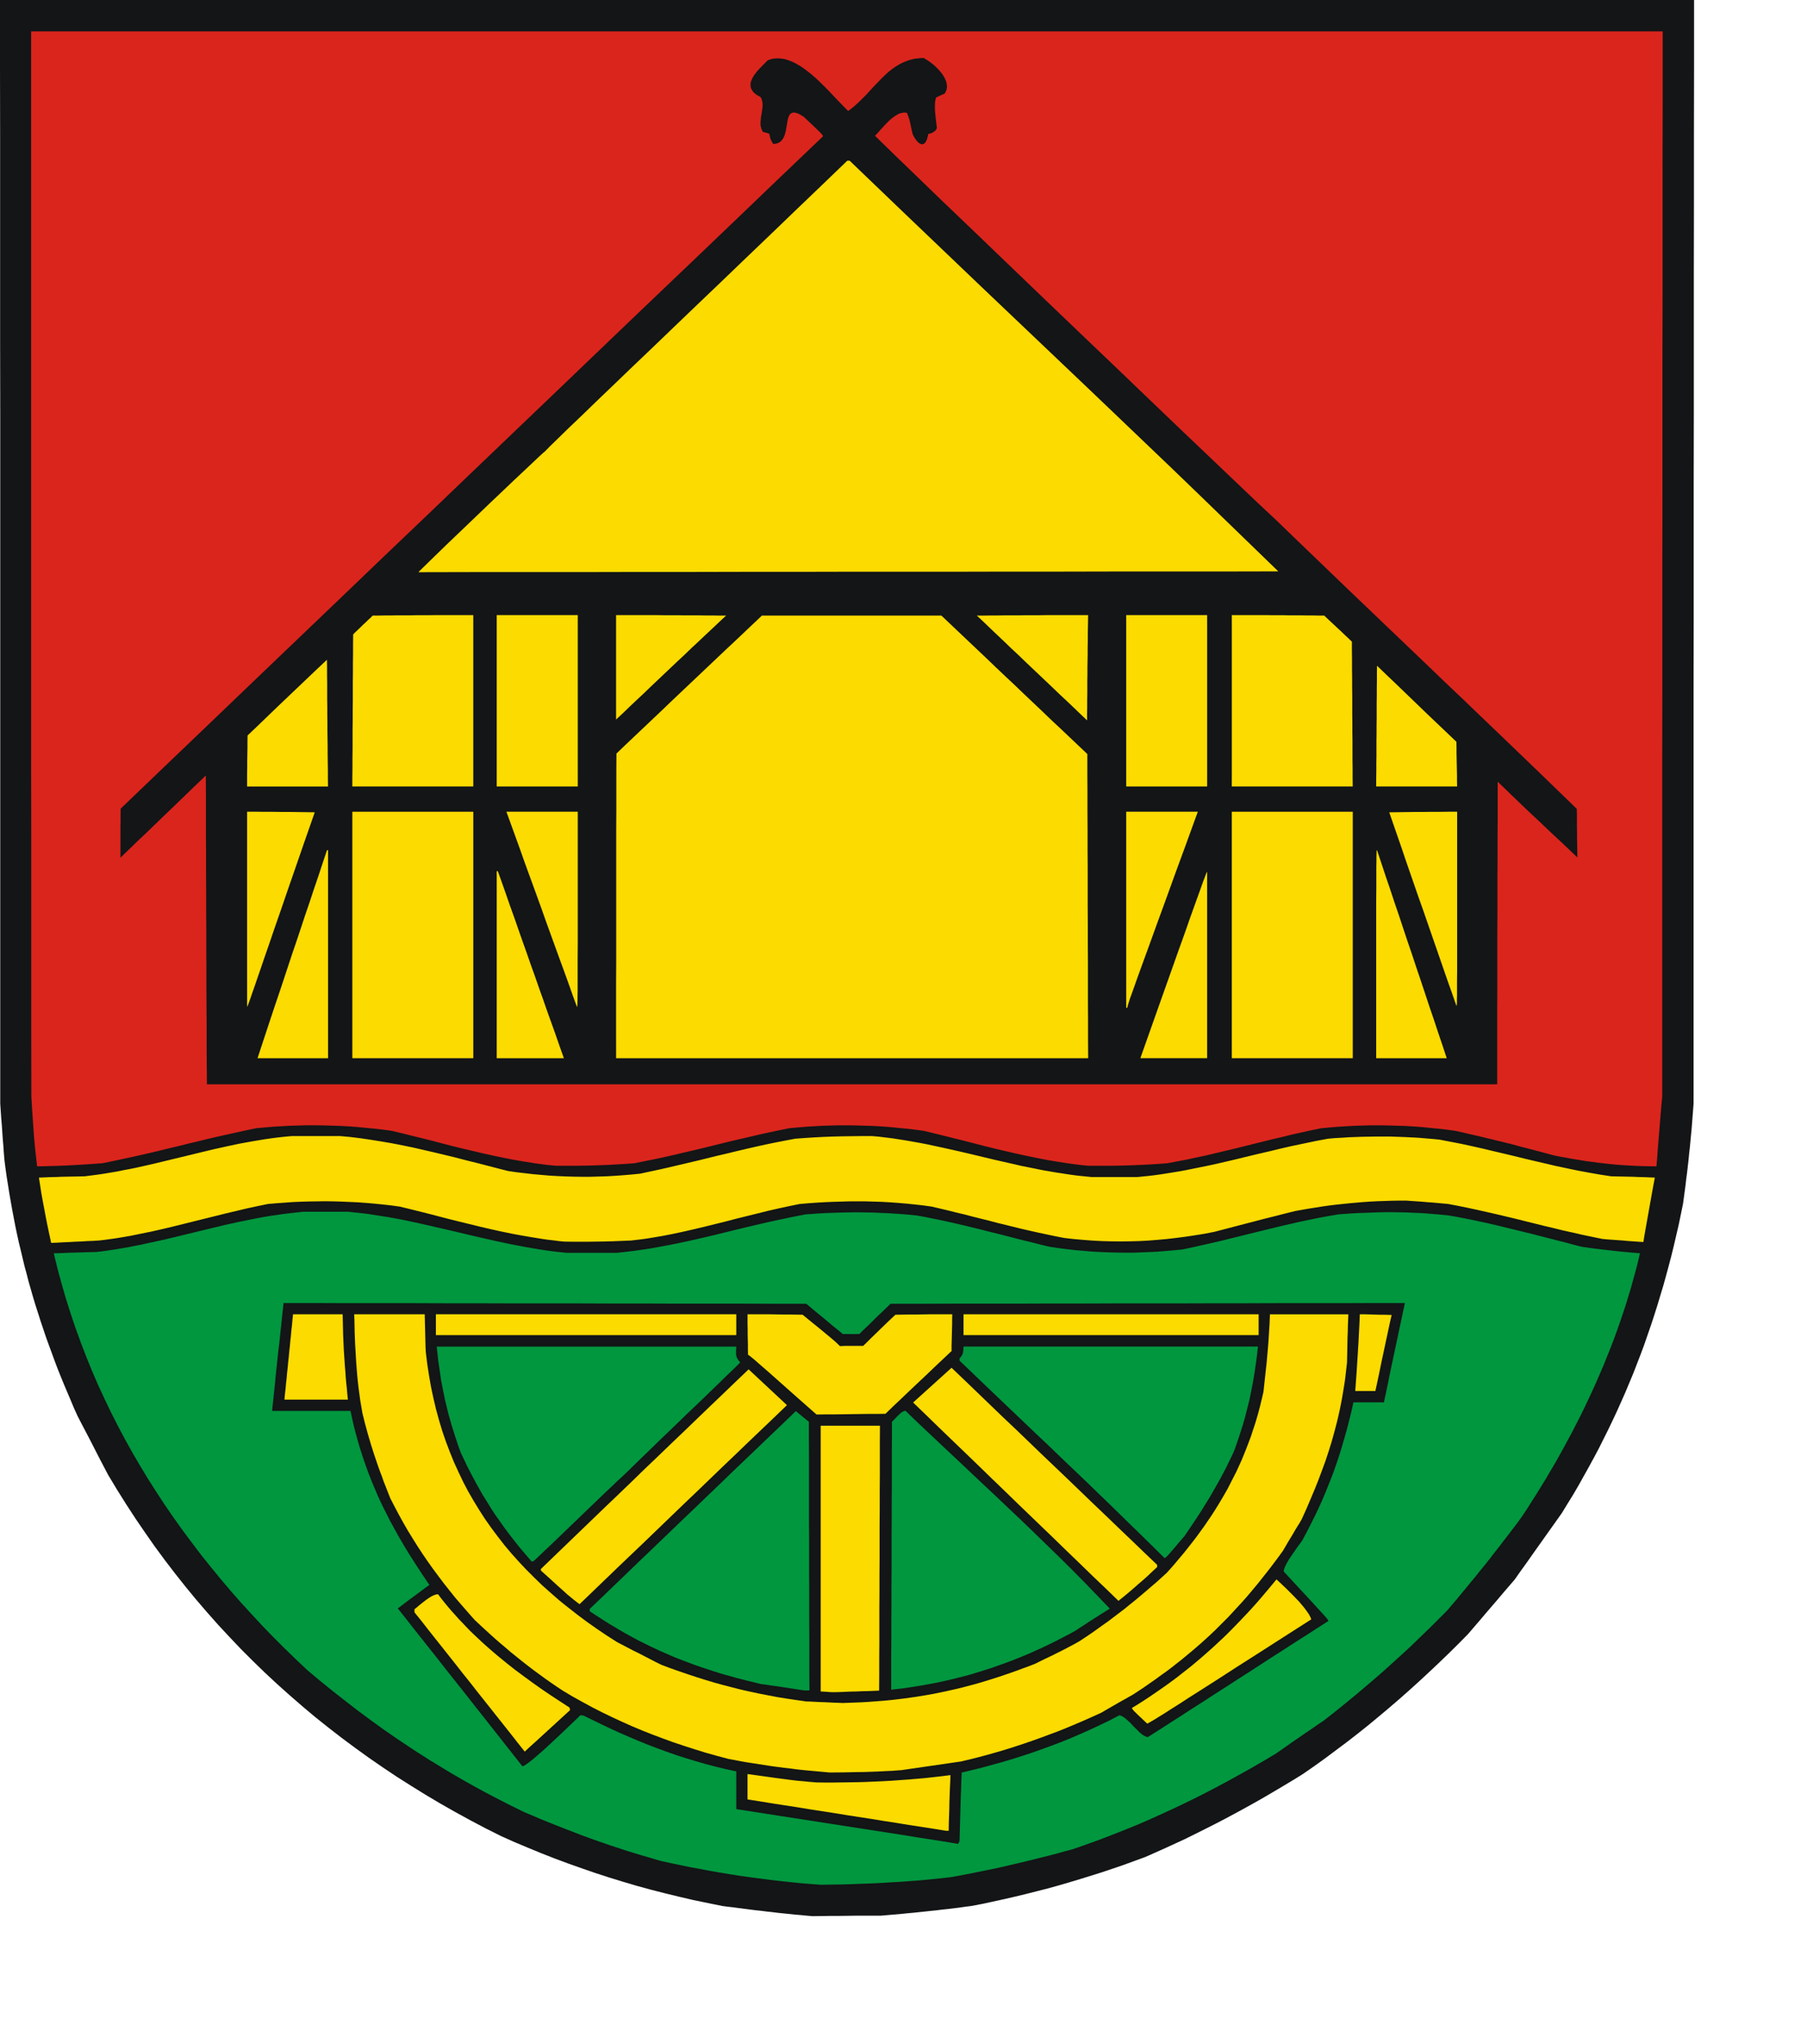
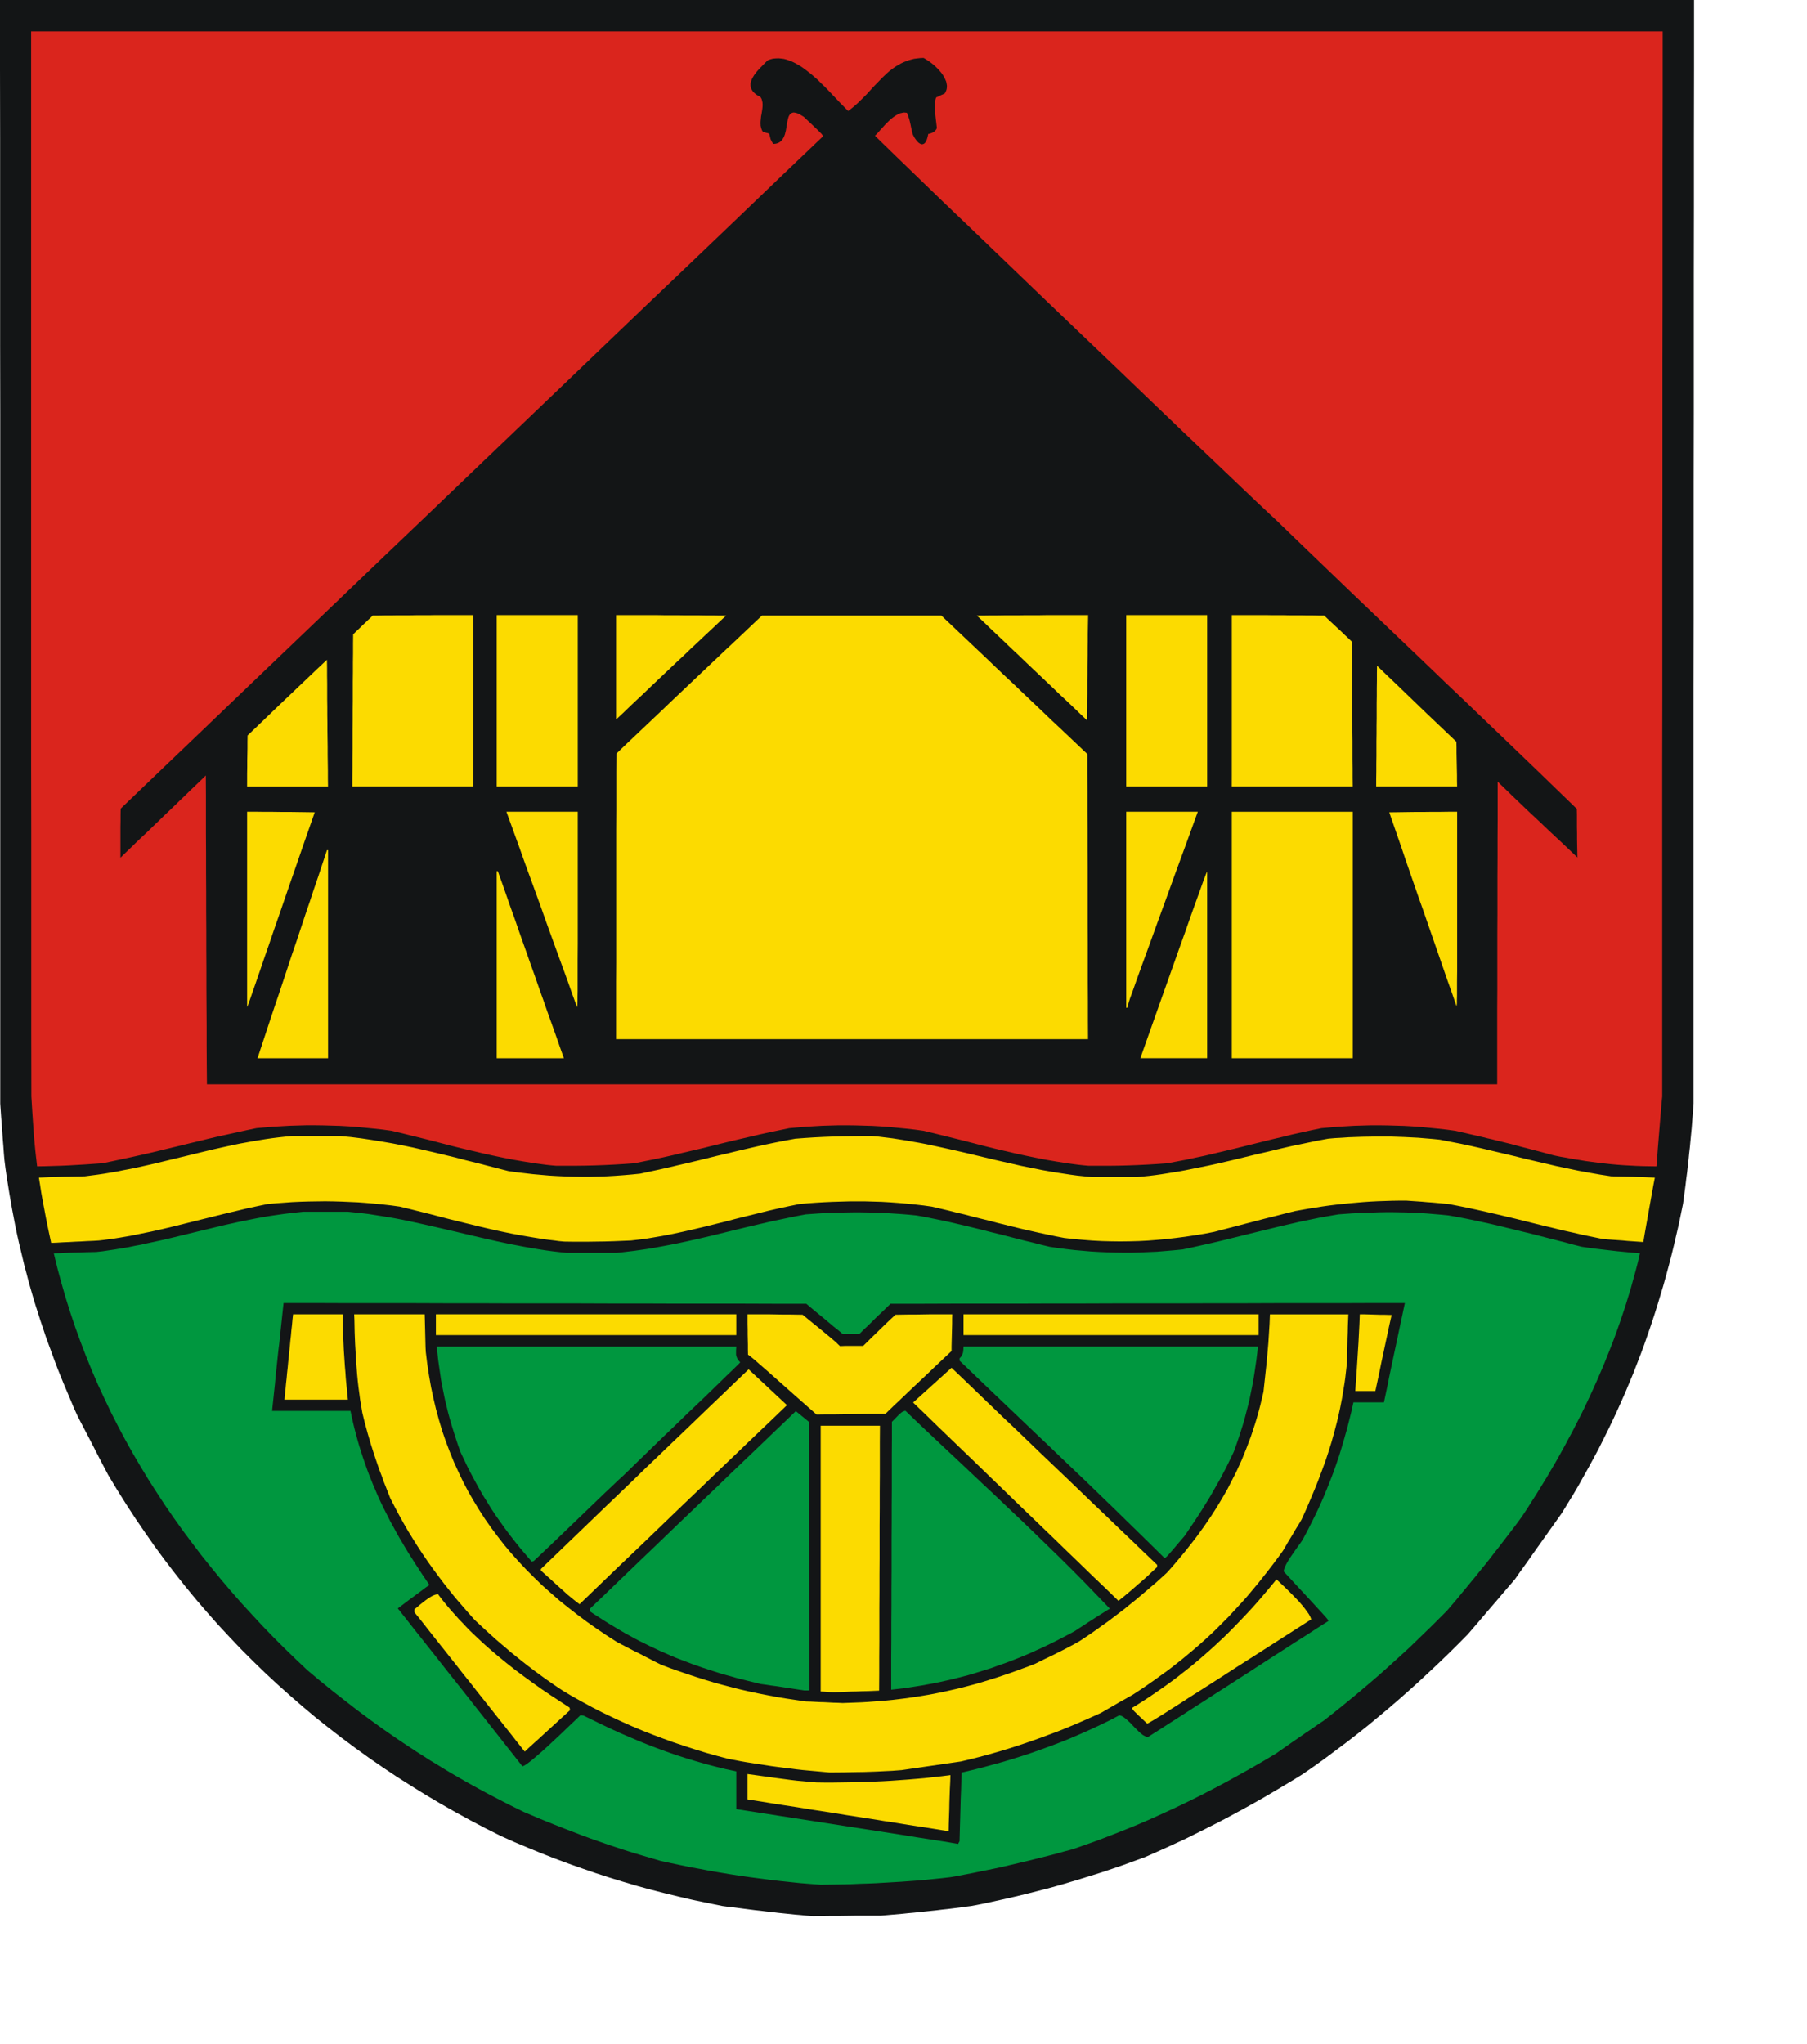
<svg xmlns="http://www.w3.org/2000/svg" height="173.3mm" width="153.26mm">
  <g fill-rule="evenodd">
    <path d="m258.667 613.902-1.881-.192-1.881-.154-1.842-.192-1.842-.192-1.881-.192-1.804-.23-1.842-.192-1.804-.23-1.804-.192-1.804-.23-1.765-.23-1.765-.23-1.727-.23-1.727-.192-1.727-.23-4.72-.959-4.644-.959-4.605-1.075-4.567-1.113-4.49-1.151-4.49-1.228-4.413-1.305-4.375-1.343-4.375-1.42-4.337-1.497-4.337-1.535-4.337-1.612-4.298-1.689-4.298-1.765-4.298-1.804-4.298-1.919-4.989-2.495-4.951-2.61-4.836-2.648-4.797-2.725-4.72-2.802-4.644-2.878-4.605-2.917-4.529-3.032-4.452-3.07-4.413-3.185-4.337-3.224-4.26-3.301-4.183-3.339-4.106-3.454-4.068-3.531-3.991-3.569-3.915-3.646-3.838-3.723-3.799-3.799-3.684-3.876-3.646-3.915-3.569-4.03-3.492-4.068-3.416-4.145-3.377-4.26-3.262-4.26-3.224-4.375-3.109-4.452-3.07-4.49-2.993-4.605-2.917-4.644-2.84-4.721-1.228-2.341-1.228-2.341-1.228-2.379-1.19-2.341-1.228-2.379-1.228-2.341-1.228-2.341-1.228-2.379-1.151-2.533-1.075-2.571-1.075-2.533-1.075-2.533-1.036-2.533-.998-2.495-.959-2.533-.921-2.533-.921-2.495-.921-2.533-.844-2.533-.844-2.495-.806-2.533-.806-2.495-.768-2.533-.729-2.533-.729-2.533-.652-2.533-.691-2.533-.614-2.571-.614-2.571-.614-2.533-.576-2.61-.537-2.571-.499-2.61-.499-2.61-.461-2.61-.461-2.648-.422-2.648-.422-2.648-.384-2.686-.345-2.725-.192-2.264-.154-2.226-.192-2.264-.154-2.264-.154-2.264-.192-2.264-.154-2.264-.154-2.264v-22.106-22.106-22.106-22.106-22.106-22.106-22.068-22.106-22.106-22.106l-.038-22.106v-22.106-22.106-22.106l-.038-22.106v-22.106h33.926 33.964 33.926 33.926 33.964 33.926 33.964 33.926 33.926 33.964 33.926 33.926 33.964 33.926 33.964 33.926v22.106l-.038 22.106v22.106l-.038 22.106v22.106 22.106l-.038 22.106v22.106 22.106l-.038 22.068v22.106 22.106 22.106 22.106 22.106 22.106l-.154 1.996-.154 1.996-.154 1.996-.154 1.996-.192 1.996-.192 1.996-.192 2.034-.23 1.996-.192 2.034-.23 1.996-.23 2.034-.269 1.996-.23 1.996-.269 2.034-.269 1.996-.269 1.996-.691 3.377-.691 3.339-.768 3.301-.768 3.301-.806 3.301-.844 3.224-.883 3.262-.883 3.185-.959 3.185-.959 3.185-.998 3.147-1.036 3.147-1.075 3.109-1.075 3.109-1.151 3.109-1.19 3.07-1.19 3.07-1.266 3.032-1.266 3.032-1.343 3.032-1.343 2.994-1.42 3.032-1.42 2.955-1.497 2.994-1.497 2.994-1.573 2.955-1.612 2.955-1.65 2.955-1.65 2.955-1.727 2.955-1.804 2.917-1.804 2.955-1.881 2.648-1.881 2.648-1.881 2.648-1.881 2.648-1.881 2.648-1.881 2.687-1.919 2.648-1.881 2.686-1.881 2.188-1.881 2.188-1.881 2.226-1.881 2.188-1.881 2.188-1.881 2.226-1.881 2.188-1.881 2.188-3.109 3.147-3.109 3.07-3.147 3.032-3.185 2.994-3.185 2.955-3.185 2.878-3.262 2.878-3.262 2.802-3.3 2.763-3.339 2.763-3.377 2.686-3.416 2.648-3.492 2.61-3.492 2.61-3.531 2.533-3.608 2.495-3.109 1.919-3.07 1.842-3.109 1.842-3.07 1.804-3.109 1.765-3.109 1.727-3.109 1.689-3.147 1.689-3.109 1.612-3.185 1.612-3.147 1.574-3.185 1.574-3.224 1.497-3.262 1.497-3.262 1.458-3.3 1.458-3.492 1.266-3.454 1.266-3.492 1.19-3.416 1.151-3.454 1.075-3.454 1.075-3.454 1.036-3.416.998-3.454.959-3.454.883-3.492.883-3.492.844-3.492.806-3.531.768-3.531.768-3.608.691-1.881.23-1.842.269-1.881.23-1.842.23-1.842.192-1.842.23-1.842.192-1.804.192-1.842.192-1.804.192-1.765.154-1.804.192-1.765.154-1.765.154-1.765.154-1.765.154h-2.725-2.725-2.725l-2.725.038-2.725.038h-2.725l-2.686.038-2.725.038z" fill="#131516" />
    <path d="m259.742 603.731-3.3-.269-3.262-.345-3.262-.345-3.262-.384-3.224-.422-3.224-.422-3.224-.461-3.185-.499-3.185-.537-3.147-.537-3.185-.614-3.147-.576-3.147-.652-3.109-.652-3.147-.691-2.878-.844-2.878-.844-2.84-.844-2.802-.883-2.802-.921-2.763-.921-2.763-.959-2.725-.959-2.725-.998-2.686-1.036-2.686-1.036-2.648-1.036-2.686-1.075-2.648-1.075-2.61-1.113-2.648-1.113-2.418-1.19-2.418-1.19-2.379-1.228-2.379-1.228-2.341-1.228-2.341-1.266-2.303-1.266-2.264-1.266-2.264-1.305-2.264-1.305-2.226-1.343-2.188-1.343-2.226-1.343-2.149-1.382-2.188-1.382-2.149-1.42-2.149-1.42-2.111-1.42-2.111-1.458-2.111-1.458-2.072-1.497-2.072-1.497-2.072-1.535-2.072-1.535-4.068-3.147-4.068-3.185-4.068-3.301-3.991-3.339-3.684-3.492-3.646-3.531-3.569-3.569-3.492-3.608-3.416-3.684-3.377-3.684-3.3-3.761-3.224-3.799-3.147-3.838-3.109-3.876-2.993-3.953-2.955-3.953-2.878-4.03-2.802-4.068-2.686-4.106-2.648-4.145-2.533-4.183-2.495-4.26-2.379-4.26-2.303-4.337-2.226-4.375-2.111-4.414-2.072-4.452-1.957-4.529-1.842-4.529-1.765-4.605-1.689-4.644-1.573-4.682-1.497-4.721-1.382-4.797-1.305-4.797-1.19-4.874 1.727-.038 1.689-.077 1.689-.077 1.689-.038 1.689-.038 1.689-.077 1.727-.038 1.689-.038 2.072-.23 2.072-.307 2.034-.307 2.072-.345 2.072-.345 2.034-.422 2.072-.384 2.034-.461 4.106-.883 4.106-.959 4.106-.998 4.106-.998 4.145-.998 4.145-.998 4.145-.921 4.145-.844 2.111-.422 2.072-.384 2.111-.345 2.111-.307 2.111-.307 2.149-.269 2.111-.23 2.149-.23h1.765 1.804 1.804 1.765 1.804 1.804 1.765 1.804l2.188.23 2.226.23 2.188.269 2.188.345 2.188.345 2.188.345 2.149.384 2.188.422 4.337.921 4.298.959 4.337.998 4.298.998 4.337 1.036 4.337.998 4.375.998 4.375.921 2.226.422 2.188.422 2.226.384 2.226.384 2.226.345 2.264.307 2.264.269 2.264.23h1.996 2.034 1.996 1.996 2.034 1.996 1.996 2.034l1.881-.192 1.919-.23 1.919-.23 1.881-.269 1.881-.269 1.919-.307 1.881-.345 1.881-.345 3.799-.729 3.761-.806 3.761-.844 3.799-.883 3.761-.921 3.761-.921 3.799-.921 3.761-.883 3.799-.883 3.799-.806 3.838-.806 3.799-.729 2.188-.154 2.188-.154 2.149-.115 2.188-.077 2.188-.077 2.188-.038 2.149-.038h2.226l2.188.038 2.226.038 2.226.115 2.226.077 2.264.154 2.303.154 2.303.192 2.303.23 2.648.461 2.61.537 2.648.537 2.648.576 2.648.614 2.648.614 2.648.652 2.686.652 2.648.691 2.686.652 2.686.691 2.686.691 2.686.691 2.725.652 2.686.691 2.725.652 2.648.384 2.648.345 2.61.307 2.648.23 2.61.23 2.61.154 2.648.115 2.648.077 2.61.038h2.686l2.648-.077 2.686-.115 2.686-.115 2.725-.23 2.725-.23 2.763-.269 3.07-.652 3.07-.691 3.07-.691 3.109-.729 3.109-.768 3.109-.768 3.109-.768 3.147-.768 3.147-.768 3.147-.768 3.147-.729 3.147-.729 3.147-.652 3.147-.652 3.185-.576 3.147-.537 2.149-.154 2.188-.154 2.149-.115 2.149-.077 2.188-.077 2.149-.077 2.188-.038h2.188l2.188.038 2.188.038 2.226.115 2.226.077 2.226.154 2.264.192 2.264.192 2.303.23 2.648.461 2.61.499 2.648.537 2.648.576 2.648.576 2.648.614 2.648.652 2.686.652 2.648.652 2.686.652 2.686.691 2.686.691 2.686.691 2.725.691 2.686.729 2.725.691 2.188.307 2.226.307 2.303.269 2.303.269 2.341.269 2.418.23 2.418.23 2.456.192-.652 2.84-.729 2.802-.768 2.763-.768 2.802-.844 2.763-.844 2.763-.921 2.763-.921 2.725-.959 2.725-.998 2.725-1.036 2.686-1.075 2.686-1.075 2.687-1.151 2.686-1.151 2.648-1.19 2.648-1.228 2.648-1.228 2.61-1.266 2.61-1.343 2.61-1.305 2.571-1.382 2.571-1.382 2.571-1.42 2.571-1.42 2.533-1.497 2.533-1.458 2.495-1.535 2.495-1.535 2.495-1.573 2.456-1.573 2.495-1.612 2.418-1.42 1.957-1.458 1.919-1.458 1.919-1.458 1.881-1.458 1.919-1.497 1.881-1.458 1.919-1.497 1.881-1.535 1.881-1.497 1.881-1.535 1.842-1.535 1.881-1.535 1.842-1.535 1.881-1.573 1.842-1.573 1.842-2.341 2.341-2.341 2.341-2.379 2.303-2.379 2.303-2.379 2.303-2.418 2.226-2.456 2.226-2.456 2.226-2.456 2.188-2.495 2.149-2.533 2.149-2.495 2.111-2.571 2.111-2.533 2.072-2.61 2.072-2.571 2.034-1.957 1.305-1.919 1.343-1.957 1.305-1.919 1.343-1.919 1.305-1.919 1.343-1.919 1.343-1.919 1.343-3.991 2.379-3.991 2.303-3.991 2.226-3.953 2.188-3.991 2.111-3.991 2.072-4.03 1.996-3.991 1.919-4.068 1.881-4.068 1.842-4.068 1.765-4.145 1.689-4.183 1.65-4.183 1.612-4.26 1.535-4.298 1.497-2.495.652-2.456.691-2.495.652-2.456.614-2.456.614-2.456.614-2.456.576-2.456.576-2.418.576-2.456.537-2.418.499-2.456.499-2.418.499-2.418.461-2.379.461-2.418.422-2.648.307-2.648.269-2.61.269-2.648.23-2.648.192-2.61.192-2.648.154-2.61.154-2.61.154-2.61.115-2.571.077-2.571.115-2.571.077-2.571.038-2.533.038-2.495.038z" fill="#00973f" />
    <path d="m302.725 590.145-4.452-.691-4.452-.691-4.452-.729-4.452-.691-4.452-.691-4.452-.691-4.452-.691-4.452-.691-4.413-.691-4.452-.691-4.452-.691-4.452-.691-4.413-.691-4.452-.691-4.452-.691v-1.535-1.497-1.497-1.535-1.497-1.497-1.497-1.535l-3.377-.729-3.3-.806-3.224-.844-3.185-.921-3.147-.959-3.109-.998-3.07-1.075-3.032-1.113-2.993-1.151-2.955-1.19-2.955-1.266-2.955-1.266-2.917-1.343-2.917-1.382-2.917-1.42-2.917-1.42-.499-.077-.499-.038-1.343 1.305-2.226 2.111-2.763 2.648-3.07 2.878-1.535 1.42-1.497 1.343-1.458 1.266-1.305 1.113-1.151.921-.998.729-.422.269-.345.192-.269.115-.23.038-2.495-3.185-2.495-3.147-2.495-3.185-2.495-3.147-2.495-3.185-2.495-3.147-2.495-3.185-2.495-3.147-2.495-3.147-2.495-3.147-2.495-3.185-2.495-3.147-2.495-3.147-2.495-3.147-2.495-3.185-2.495-3.147 1.228-.921 1.266-.959 1.266-.959 1.266-.921 1.266-.959 1.266-.921 1.266-.959 1.305-.921-2.341-3.454-2.226-3.416-1.075-1.689-1.075-1.689-.998-1.65-.998-1.689-.998-1.689-.921-1.65-.921-1.689-.921-1.65-.844-1.689-.844-1.65-.844-1.689-.806-1.689-.768-1.689-.729-1.727-.729-1.689-.691-1.727-.691-1.727-.652-1.765-.614-1.765-.614-1.765-.576-1.804-.576-1.804-.537-1.842-.499-1.842-.499-1.881-.461-1.881-.422-1.919-.422-1.957h-3.147-3.147-3.147-3.147-3.109-3.147-3.147-3.147l.23-2.188.23-2.149.23-2.188.23-2.149.192-2.149.23-2.188.23-2.149.23-2.188.23-2.149.269-2.149.23-2.149.23-2.188.23-2.149.23-2.149.23-2.149.23-2.149h10.477l10.477.038h10.477 10.477l10.439.038h10.477l10.477.038h10.477 10.477l10.477.038h10.439l10.477.038h10.477 10.477l10.477.038h10.477l1.42 1.19 1.458 1.228 1.458 1.19 1.497 1.228 1.458 1.228 1.458 1.228 1.497 1.19 1.458 1.228h1.305 1.343 1.305 1.343l1.228-1.228 1.266-1.19 1.266-1.228 1.228-1.228 1.266-1.228 1.266-1.19 1.266-1.228 1.228-1.19h10.324l10.285-.038h10.285 10.324l10.285-.038h10.285l10.324-.038h10.285 10.324l10.285-.038h10.324l10.285-.038h10.324 10.324l10.285-.038h10.324l-.422 1.957-.422 1.996-.422 1.996-.422 1.957-.422 1.996-.422 1.996-.422 1.996-.422 1.957-.422 1.996-.422 1.996-.422 1.996-.422 1.996-.384 1.996-.422 1.996-.422 1.996-.422 1.996h-1.228-1.19-1.228-1.228-1.228-1.228-1.228-1.228l-.652 2.955-.729 2.917-.729 2.84-.806 2.84-.806 2.763-.844 2.763-.921 2.725-.959 2.725-1.036 2.686-1.075 2.686-1.113 2.686-1.19 2.686-1.266 2.686-1.343 2.686-1.382 2.725-1.458 2.725-.652.959-.883 1.19-.959 1.382-1.036 1.497-.499.729-.461.729-.422.729-.384.691-.307.652-.23.576-.077.307-.077.23-.038.269v.192l4.682 5.066 3.531 3.799 2.533 2.763 1.689 1.842 1.075 1.19.537.652.115.192.077.154.038.077.038.115-3.608 2.303-3.608 2.341-3.646 2.303-3.608 2.341-3.608 2.303-3.608 2.341-3.608 2.341-3.608 2.303-3.608 2.341-3.608 2.303-3.608 2.341-3.608 2.303-3.608 2.341-3.608 2.303-3.646 2.341-3.608 2.303h-.23l-.269-.038-.269-.115-.269-.115-.576-.307-.537-.422-.614-.499-.576-.576-.614-.614-.614-.614-1.19-1.266-1.228-1.113-.576-.461-.537-.384-.307-.154-.269-.115-.269-.077-.269-.077-3.07 1.612-3.109 1.497-3.109 1.458-3.109 1.382-3.109 1.343-3.109 1.266-3.147 1.19-3.147 1.151-3.147 1.113-3.147 1.036-3.185.998-3.185.959-3.224.883-3.224.883-3.262.806-3.262.768-.115 2.725-.077 2.763-.115 2.725-.077 2.763-.077 2.763-.077 2.763-.077 2.763-.077 2.763-.115.192-.115.192-.115.23-.077.23z" fill="#131516" />
    <path d="m299.271 586.039-3.991-.614-3.991-.614-3.953-.652-3.991-.614-3.991-.652-3.953-.614-3.991-.614-3.991-.652-3.953-.614-3.991-.614-3.953-.652-3.991-.614-3.953-.614-3.991-.652-3.953-.614v-1.036-1.036-.998-1.036-.998-.998-1.036-.998l4.989.691 3.838.537 2.917.384 2.303.307 1.957.23 1.804.154 1.919.192 2.379.192 2.61.038h2.648l2.648-.038 2.648-.038 2.648-.038 2.686-.077 2.648-.115 2.686-.115 2.686-.154 2.686-.192 2.686-.192 2.725-.23 2.686-.23 2.763-.307 2.725-.307 2.763-.345-.077 2.226-.115 2.226-.077 2.226-.077 2.226-.038 2.226-.077 2.226-.077 2.264-.038 2.226h-.461-.384z" fill="#fcdb00" />
    <path d="m263.771 567.809-2.111-.192-2.111-.192-2.072-.192-2.072-.23-2.034-.269-2.034-.23-2.034-.269-1.996-.269-1.996-.307-1.996-.307-1.957-.307-1.996-.307-1.957-.345-1.957-.384-1.919-.345-3.608-.959-3.569-.998-3.492-1.075-3.454-1.113-3.454-1.151-3.377-1.228-3.377-1.266-3.3-1.305-3.3-1.382-3.262-1.458-3.224-1.497-3.185-1.535-3.147-1.612-3.109-1.689-3.109-1.727-3.032-1.804-2.034-1.343-1.957-1.343-1.919-1.343-1.881-1.382-1.881-1.382-1.804-1.382-1.765-1.382-1.765-1.42-1.727-1.382-1.689-1.458-1.689-1.42-1.689-1.458-1.65-1.497-1.65-1.497-1.65-1.535-1.65-1.535-2.072-2.341-2.034-2.341-1.996-2.303-1.881-2.341-1.881-2.379-1.765-2.341-1.765-2.379-1.689-2.379-1.65-2.418-1.612-2.456-1.535-2.456-1.535-2.495-1.458-2.533-1.42-2.571-1.382-2.61-1.382-2.686-.691-1.765-.691-1.765-.691-1.727-.614-1.765-.652-1.689-.614-1.727-.576-1.689-.576-1.689-.537-1.689-.537-1.689-.499-1.689-.499-1.689-.461-1.689-.461-1.689-.422-1.689-.422-1.727-.345-2.072-.345-2.034-.269-2.034-.269-1.996-.23-1.996-.192-1.996-.154-1.957-.154-1.996-.115-1.919-.115-1.957-.115-1.957-.077-1.919-.077-1.957-.038-1.919-.038-1.919-.077-1.919h2.84 2.84 2.802 2.84 2.802 2.84 2.84 2.802l.038 1.497.038 1.497.038 1.497.038 1.535.038 1.497.038 1.497.038 1.497.077 1.535.461 3.799.576 3.761.652 3.723.768 3.608.844 3.569.959 3.492 1.036 3.454 1.151 3.339 1.266 3.339 1.305 3.224 1.458 3.185 1.497 3.147 1.612 3.07 1.727 2.994 1.804 2.955 1.881 2.917 1.996 2.84 2.072 2.763 2.149 2.763 2.264 2.687 2.341 2.61 2.418 2.571 2.533 2.533 2.571 2.495 2.725 2.418 2.763 2.418 2.878 2.303 2.955 2.303 3.032 2.264 3.109 2.188 3.185 2.149 3.3 2.111 1.765.921 1.765.921 1.765.921 1.804.883 1.765.921 1.804.921 1.765.921 1.804.883 2.84 1.075 2.84.998 2.802.959 2.802.921 2.802.883 2.802.844 2.802.768 2.802.729 2.84.729 2.878.652 2.878.614 2.955.576 2.993.576 3.07.499 3.109.461 3.147.461 1.458.038 1.458.077 1.458.077 1.458.038 1.497.077 1.458.077 1.458.038 1.497.077 2.072-.077 2.034-.077 1.996-.077 1.996-.115 1.996-.154 1.957-.154 1.957-.154 1.957-.192 1.919-.23 1.881-.23 1.919-.269 1.881-.269 1.881-.307 1.881-.307 1.881-.345 1.881-.384 1.881-.384 1.842-.422 1.881-.422 1.881-.461 1.881-.499 1.881-.499 1.881-.537 1.881-.576 1.881-.576 1.919-.614 1.919-.652 1.919-.652 1.957-.691 1.957-.729 1.996-.729 1.996-.768 3.032-1.497 2.341-1.113 1.842-.921 1.458-.729 1.266-.652 1.228-.652 1.382-.729 1.65-.921 1.919-1.266 1.881-1.266 1.804-1.266 1.804-1.305 1.804-1.266 1.765-1.343 1.727-1.305 1.765-1.343 1.689-1.382 1.727-1.382 1.689-1.42 1.689-1.42 1.689-1.458 1.727-1.458 1.689-1.535 1.689-1.535 1.458-1.612 1.42-1.65 1.382-1.65 1.382-1.65 1.305-1.65 1.305-1.65 1.266-1.65 1.228-1.689 1.228-1.689 1.151-1.689 1.151-1.689 1.113-1.727 1.075-1.727 1.036-1.727 1.036-1.765.998-1.765.921-1.804.921-1.804.921-1.804.844-1.842.844-1.842.768-1.881.768-1.919.729-1.919.729-1.919.652-1.996.652-1.957.614-2.034.576-2.034.537-2.072.499-2.072.499-2.149.345-3.185.345-3.185.345-3.147.269-3.109.269-3.109.192-3.032.192-3.07.115-2.994h3.147 3.147 3.109 3.147 3.147 3.147 3.147 3.147l-.077 1.881-.077 1.919-.038 1.919-.077 1.919-.038 1.957-.038 1.919-.038 1.919-.038 1.957-.192 1.689-.192 1.689-.192 1.65-.23 1.65-.269 1.65-.269 1.612-.269 1.612-.307 1.574-.307 1.574-.345 1.574-.345 1.535-.384 1.574-.806 3.07-.844 3.032-.959 3.07-.998 3.032-1.113 3.032-1.151 3.07-1.228 3.07-1.305 3.109-1.343 3.147-1.458 3.224-.729 1.266-.768 1.228-.768 1.266-.729 1.266-.768 1.266-.768 1.266-.729 1.266-.768 1.305-1.305 1.804-1.343 1.804-1.305 1.727-1.343 1.727-1.343 1.689-1.305 1.65-1.343 1.612-1.343 1.612-1.343 1.574-1.382 1.535-1.382 1.497-1.382 1.497-1.382 1.497-1.42 1.42-1.42 1.42-1.42 1.42-1.458 1.382-1.497 1.382-1.497 1.343-1.535 1.343-1.535 1.305-1.573 1.305-1.573 1.305-1.612 1.266-1.65 1.305-1.689 1.266-1.727 1.228-1.727 1.266-1.765 1.228-1.804 1.266-1.842 1.228-1.881 1.228-1.305.729-1.266.729-1.266.691-1.266.729-1.266.729-1.266.729-1.266.729-1.228.729-2.802 1.266-2.763 1.228-2.763 1.19-2.763 1.151-2.763 1.113-2.802 1.036-2.763 1.036-2.802.998-2.802.959-2.802.921-2.802.883-2.84.844-2.84.806-2.878.768-2.878.729-2.917.691-2.379.345-2.379.345-2.379.345-2.379.345-2.379.345-2.379.345-2.379.345-2.341.345-3.07.23-2.456.115-2.188.115-2.072.077-2.341.077-2.802.038-3.569.077-4.605.038z" fill="#fcdb00" />
    <path d="m165.984 558.522-2.188-2.802-2.226-2.802-2.226-2.802-2.188-2.763-2.226-2.802-2.226-2.802-2.188-2.802-2.226-2.763-2.188-2.802-2.226-2.802-2.188-2.763-2.226-2.802-2.188-2.763-2.188-2.802-2.226-2.763v-.499-.499l.691-.537.844-.729.959-.768 1.036-.806.537-.384.499-.345.537-.345.537-.307.499-.23.499-.192.461-.115.461-.038 1.036 1.382 1.075 1.343 1.075 1.305 1.113 1.305 1.151 1.266 1.151 1.305 1.19 1.228 1.19 1.266 1.19 1.228 1.228 1.19 1.266 1.19 1.266 1.19 1.266 1.151 1.305 1.151 1.343 1.151 1.305 1.113 2.725 2.226 2.763 2.188 2.84 2.111 2.84 2.072 2.917 2.072 2.955 1.996 2.993 1.957 2.993 1.957.038.384.115.384-1.804 1.65-1.804 1.65-1.842 1.689-1.804 1.65-1.842 1.689-1.804 1.65-1.842 1.65-1.804 1.689z" fill="#fcdb00" />
    <path d="m365.012 549.771-1.42-1.382-.345-.384-.192-.269-.115-.192-.077-.23 1.727-1.036 1.689-1.075 1.65-1.075 1.65-1.113 1.612-1.113 1.612-1.113 1.573-1.113 1.573-1.151 1.535-1.151 1.497-1.19 1.535-1.19 1.497-1.19 1.458-1.228 1.458-1.228 1.458-1.266 1.42-1.266 1.42-1.266 1.382-1.305 1.42-1.305 1.382-1.343 1.343-1.343 1.343-1.382 1.343-1.382 1.343-1.42 1.343-1.42 1.305-1.42 1.305-1.458 1.305-1.497 2.571-3.032 2.571-3.109.461.422 1.19 1.113 1.689 1.612 1.919 1.919.998 1.036.998 1.036.921 1.075.844 1.036.729.998.652.921.23.461.23.422.154.384.115.384-9.057 5.795-7.906 5.066-6.87 4.375-5.872 3.799-4.989 3.185-4.183 2.648-3.416 2.226-2.802 1.765-2.149 1.382-1.689 1.036-1.228.768-.921.537-.576.345-.422.23-.269.154-.23.077z" fill="#fcdb00" />
    <path d="m266.189 542.249-1.075-.077-1.036-.077-.998-.038v-5.335-5.335-5.296-5.335-5.335-5.296-5.335-5.335-5.296-5.335-5.335-5.296-5.335-5.335-5.296-5.335h2.341 2.379 2.379 2.341 2.379 2.418 2.379 2.379l-.038 5.296v5.335 5.296l-.038 5.296v5.296l-.038 5.335v5.296 5.296l-.038 5.296v5.335l-.038 5.296v5.296 5.335l-.038 5.296v5.296l-.038 5.296-1.804.077-1.842.077-1.804.038-1.804.077-1.842.038-1.804.077-1.842.077-1.804.038z" fill="#fcdb00" />
    <path d="m256.019 541.443-1.727-.269-1.765-.269-1.765-.269-1.727-.269-1.765-.23-1.727-.269-1.727-.23-3.915-.959-3.799-.959-1.842-.537-1.842-.499-1.842-.537-1.804-.576-1.765-.576-1.765-.576-1.765-.614-1.727-.614-1.689-.652-1.727-.652-1.689-.652-1.65-.691-1.65-.729-1.689-.729-1.612-.768-1.65-.768-1.612-.806-1.65-.806-1.612-.844-1.612-.883-1.612-.883-1.573-.921-1.612-.959-1.612-.959-1.612-.998-1.612-1.036-1.612-1.036-1.612-1.075v-.384-.384l4.145-3.953 4.106-3.953 4.145-3.991 4.106-3.953 4.145-3.953 4.145-3.991 4.106-3.953 4.145-3.953 4.106-3.953 4.145-3.953 4.106-3.991 4.145-3.953 4.145-3.953 4.106-3.953 4.145-3.953 4.106-3.953 1.036.844 1.036.844 1.075.883 1.036.844v5.373l.038 5.373v5.373 5.373 5.373 5.411l.038 5.373v5.373 5.373l.038 5.373v5.411 5.373l.038 5.373v5.373 5.411l.038 5.373h-.461-.422-.422-.384z" fill="#00973f" />
    <path d="m285.685 536.109v-5.373l.038-5.373v-5.373l.038-5.373v-5.373l.038-5.373v-5.335-5.373l.038-5.373v-5.373l.038-5.335v-5.373-5.373l.038-5.335v-5.373l.959-.959 1.113-1.151.576-.537.576-.461.307-.154.269-.115.307-.115h.269l4.03 3.876 4.068 3.838 4.106 3.876 4.106 3.838 4.106 3.876 4.106 3.876 4.145 3.876 4.106 3.915 4.145 3.915 4.106 3.953 4.106 3.991 4.106 3.991 4.106 4.068 4.068 4.106 4.03 4.183 4.03 4.183-1.42.883-1.42.883-1.382.883-1.382.883-1.382.883-1.382.921-1.382.883-1.382.921-1.765.959-1.765.921-1.765.921-1.765.883-1.804.883-1.765.844-1.804.806-1.765.806-1.804.768-1.804.729-1.804.729-1.804.691-1.804.652-1.842.652-1.804.652-1.842.576-1.842.576-1.842.576-1.842.537-1.881.499-1.842.461-1.881.461-1.881.422-1.881.422-1.881.384-1.919.345-1.881.345-1.919.307-1.957.307-1.919.269-1.957.23-1.919.23z" fill="#00973f" />
    <path d="m184.713 513.273-.921-.729-.883-.729-1.075-.883-1.305-1.19-1.765-1.574-2.303-2.111-3.07-2.763v-.269-.23l4.183-4.03 4.145-3.991 4.145-3.991 4.183-4.03 4.145-3.991 4.183-3.991 4.145-3.991 4.145-4.03 4.183-3.991 4.145-3.991 4.183-3.991 4.145-3.991 4.145-3.991 4.183-3.991 4.145-3.991 4.183-3.991 12.281 11.475-4.145 3.991-4.183 3.991-4.145 3.953-4.145 3.991-4.183 3.991-4.145 3.991-4.145 3.991-4.183 3.991-4.145 3.991-4.145 3.991-4.145 3.991-4.183 3.991-4.145 3.953-4.145 3.991-4.145 3.991-4.145 3.991z" fill="#fcdb00" />
    <path d="m354.42 509.013-4.145-3.953-4.106-3.991-4.106-3.953-4.106-3.991-4.106-3.953-4.145-3.991-4.106-3.953-4.106-3.991-4.106-3.953-4.106-3.991-4.106-3.953-4.145-3.991-4.106-3.953-4.106-3.991-4.106-3.953 12.319-11.13 4.106 3.915 4.106 3.953 4.106 3.953 4.106 3.953 4.145 3.915 4.106 3.953 4.106 3.953 4.106 3.915 4.145 3.953 4.106 3.953 4.106 3.953 4.145 3.953 4.106 3.953 4.145 3.953 4.106 3.953 4.145 3.953v.384.345l-1.497 1.382-1.497 1.42-1.535 1.382-1.573 1.343-1.573 1.382-1.573 1.343-1.573 1.305-1.573 1.266z" fill="#fcdb00" />
    <path d="m168.632 498.306-1.804-2.111-1.689-2.111-1.65-2.111-1.612-2.149-1.497-2.111-1.497-2.111-1.42-2.149-1.343-2.188-1.343-2.149-1.266-2.226-1.228-2.226-1.19-2.226-1.19-2.303-1.113-2.341-1.113-2.341-.806-2.226-.729-2.188-.691-2.149-.652-2.111-.614-2.111-.576-2.111-.499-2.072-.499-2.072-.422-2.072-.422-2.072-.384-2.072-.307-2.111-.307-2.072-.307-2.149-.23-2.149-.23-2.188h5.987 5.987 5.987 6.025 5.987 5.987 6.025 5.987 5.987 6.025 5.987 6.025 5.987 6.025 5.987 6.025l-.077 1.266v1.228l.038.307.077.307.115.307.115.307.192.307.23.307.23.345.345.345-.345.384-.844.844-1.343 1.305-1.727 1.65-2.034 1.996-2.379 2.303-2.571 2.495-2.763 2.648-2.917 2.763-2.955 2.878-2.955 2.84-2.917 2.802-2.802 2.725-2.648 2.571-2.418 2.341-2.149 2.111-1.765 1.689-1.881 1.727-1.881 1.804-1.919 1.804-1.957 1.881-1.996 1.919-1.996 1.919-1.996 1.919-1.996 1.919-1.996 1.919-1.957 1.881-1.919 1.842-1.881 1.804-1.842 1.727-1.765 1.689-1.727 1.612-.154.038-.154.038-.154.038-.115.077z" fill="#00973f" />
    <path d="m369.234 495.274-4.106-4.03-4.145-4.03-4.106-4.03-4.145-3.991-4.106-3.991-4.145-3.953-4.145-3.953-4.106-3.953-4.145-3.915-4.106-3.915-4.106-3.915-4.068-3.876-4.106-3.915-4.03-3.876-4.068-3.876v-.384-.384l.23-.23.23-.269.154-.23.154-.23.192-.461.154-.461.115-.921.038-.959h5.872 5.91 5.872 5.91 5.91 5.872 5.91 5.91 5.872 5.91 5.91 5.872 5.91 5.91 5.91 5.91l-.23 2.188-.269 2.149-.307 2.111-.307 2.111-.345 2.111-.384 2.072-.422 2.072-.422 2.072-.499 2.072-.537 2.072-.537 2.072-.614 2.111-.652 2.072-.691 2.111-.729 2.111-.768 2.149-.844 1.765-.844 1.765-.844 1.727-.921 1.727-.883 1.689-.959 1.689-.959 1.689-.959 1.689-.998 1.689-1.036 1.65-1.036 1.689-1.075 1.65-1.075 1.65-1.113 1.65-1.113 1.65-1.151 1.689-1.881 2.188-1.42 1.689-1.036 1.19-.729.844-.499.537-.345.307-.23.192-.23.154z" fill="#00973f" />
    <path d="m254.906 447.262-5.143-4.567-3.723-3.301-2.571-2.226-1.65-1.458-.998-.806-.576-.461-.461-.307-.038-1.65v-1.612l-.038-1.65-.038-1.612v-1.612l-.038-1.65v-1.612-1.574h2.188 2.188 2.226l2.188.038 2.226.038h2.188l2.226.038 2.226.038 3.147 2.571 2.418 1.957 1.765 1.458 1.343 1.113.959.806.806.691.729.691.806.768.921-.038.921-.038h.921.921.959.921.959.921l1.305-1.266 1.266-1.266 1.305-1.266 1.266-1.228 1.305-1.266 1.266-1.228 1.305-1.228 1.305-1.228 2.264-.038 2.264-.038h2.264l2.303-.038 2.264-.038h2.303 2.264 2.303l-.038 1.458v1.458l-.038 1.497-.038 1.458-.038 1.497-.038 1.458-.038 1.497v1.458l-2.686 2.533-2.648 2.495-2.648 2.533-2.648 2.495-2.648 2.495-2.648 2.533-2.648 2.495-2.61 2.533-2.763.038h-2.763l-2.763.038-2.763.038-2.763.038-2.763.038h-2.763l-2.763.038z" fill="#fcdb00" />
    <path d="m91.339 446.802.192-1.689.154-1.727.192-1.689.154-1.727.192-1.727.154-1.689.192-1.727.154-1.689.192-1.727.154-1.727.192-1.689.154-1.727.192-1.689.154-1.727.192-1.689h1.957 1.996 1.996 1.957 1.996 1.996 1.996 1.996l.038 1.612.038 1.65.038 1.65.038 1.65.077 1.689.077 1.689.077 1.689.115 1.689.115 1.727.115 1.727.154 1.727.115 1.765.154 1.727.192 1.804.154 1.765.192 1.804h-2.533-2.571-2.533-2.533-2.533-2.571-2.533-2.533z" fill="#fcdb00" />
    <path d="m434.668 442.58.23-3.147.192-3.109.192-3.07.192-3.032.154-3.032.154-3.032.115-2.994h1.228l1.266.038 1.305.038 1.266.038 1.266.038h1.305l1.266.038 1.305.038-.691 3.032-.652 3.07-.652 3.032-.652 3.07-.652 3.032-.614 3.032-.652 3.07-.652 3.032h-.806-.806-.806-.806-.806-.806-.806-.806z" fill="#fcdb00" />
    <path d="m139.734 427.037v-.844-.844-.806-.844-.844-.844-.844h6.025 5.987 6.025 6.025 6.025 5.987 6.025 6.025 6.025 5.987 6.025 6.025 6.025 6.025 6.025 6.025v.806.806.844.844.844.844.844.844h-6.025-5.987-6.025-6.025-5.987-6.025-6.025-6.025-5.987-6.025-6.025-6.025-6.025-6.025-6.025-6.025z" fill="#fcdb00" />
    <path d="m308.865 427.037v-.844-.844-.806-.844-.844-.844-.844h5.91 5.91 5.91 5.91 5.91 5.91 5.91 5.91 5.91 5.91 5.91 5.91 5.949 5.91 5.91 5.91v.806.806.844.844.844.844.844.844h-5.91-5.872-5.91-5.91-5.91-5.91-5.91-5.949-5.91-5.91-5.91-5.91-5.91-5.949-5.91-5.91z" fill="#fcdb00" />
    <path d="m15.812 395.567-.576-2.725-.537-2.686-.499-2.686-.499-2.61-.461-2.571-.384-2.495-.384-2.418 1.842-.077 1.804-.077 1.842-.038 1.842-.077 1.842-.038 1.881-.038 1.842-.038 1.842-.038 2.072-.269 2.072-.269 2.072-.307 2.034-.345 2.072-.345 2.034-.422 2.072-.384 2.072-.422 4.106-.921 4.068-.959 4.106-.998 4.145-.998 4.106-.998 4.145-.998 4.145-.921 4.145-.883 2.111-.384 2.111-.384 2.072-.345 2.111-.345 2.111-.307 2.149-.269 2.111-.23 2.149-.192h1.919 1.919 1.919 1.919 1.919 1.919 1.957 1.919l3.377.307 3.377.422 3.339.499 3.339.537 3.339.576 3.339.652 3.339.691 3.339.768 3.339.768 3.377.806 3.339.806 3.377.883 3.416.844 3.416.883 3.416.883 3.454.883 2.648.384 2.648.307 2.61.307 2.61.23 2.61.23 2.648.154 2.61.115 2.61.077 2.648.038h2.61l2.648-.077 2.648-.077 2.686-.154 2.648-.192 2.725-.23 2.686-.269 3.032-.652 3.032-.652 3.07-.691 3.07-.729 3.109-.729 3.109-.729 3.109-.768 3.109-.768 3.147-.729 3.147-.768 3.109-.729 3.147-.729 3.147-.691 3.147-.652 3.147-.614 3.109-.576 3.032-.23 2.993-.192 3.032-.154 3.07-.115 3.07-.077 3.109-.038 3.147-.038h3.147l2.226.192 2.188.269 2.188.269 2.188.345 2.188.345 2.149.384 2.188.384 2.188.422 4.298.921 4.337.959 4.337.998 4.337 1.036 4.337 1.036 4.375.998 4.375.998 4.413.883 2.226.461 2.226.384 2.226.384 2.264.345 2.264.345 2.264.307 2.264.23 2.303.23h1.842 1.804 1.842 1.842 1.842 1.842 1.881 1.842l1.919-.192 1.919-.192 1.881-.23 1.919-.269 1.919-.307 1.881-.307 1.919-.307 1.881-.345 3.799-.768 3.799-.768 3.799-.844 3.799-.883 3.799-.921 3.799-.921 3.838-.883 3.799-.921 3.838-.883 3.876-.806 3.838-.806 3.915-.729 2.149-.192 2.188-.115 2.226-.154 2.188-.077 2.188-.077 2.226-.038 2.226-.038h2.226 2.226l2.226.077 2.264.077 2.264.115 2.264.115 2.264.192 2.303.192 2.303.23 3.377.652 3.377.652 3.377.729 3.416.768 3.377.806 3.416.806 3.416.806 3.416.844 3.416.806 3.454.806 3.454.806 3.454.729 3.492.729 3.531.652 3.492.614 3.531.537 1.765.038 1.727.038 1.727.038 1.765.038 1.727.077 1.765.038 1.765.077 1.765.077-.499 2.571-.461 2.571-.461 2.571-.461 2.571-.461 2.61-.461 2.571-.461 2.61-.422 2.571-1.689-.115-1.65-.115-1.65-.115-1.612-.154-1.65-.115-1.65-.115-1.612-.115-1.65-.154-3.147-.652-3.147-.652-3.147-.729-3.147-.691-3.109-.768-3.109-.729-3.07-.768-3.109-.768-3.07-.768-3.07-.729-3.07-.729-3.032-.691-3.07-.691-3.032-.652-3.032-.614-3.032-.576-1.689-.154-1.689-.154-1.689-.154-1.65-.115-1.689-.154-1.65-.115-1.689-.115-1.65-.115h-2.341l-2.341.038-2.303.077-2.303.077-2.226.115-2.264.154-2.226.192-2.188.192-2.226.23-2.188.23-2.188.269-2.188.307-2.149.345-2.188.345-2.188.384-2.149.384-3.262.806-3.262.844-3.262.806-3.224.844-3.262.844-3.224.844-3.224.844-3.262.844-3.147.614-3.109.499-3.07.461-2.993.384-2.993.345-2.993.269-2.917.23-2.955.154-2.917.077-2.955.038-2.917-.038-2.955-.077-2.993-.154-2.993-.23-3.07-.269-3.07-.345-2.763-.537-2.725-.576-2.725-.576-2.725-.614-2.686-.614-2.648-.652-2.648-.652-2.648-.652-2.61-.691-2.648-.652-2.61-.652-2.61-.691-2.61-.614-2.571-.652-2.61-.614-2.61-.614-2.725-.384-2.725-.307-2.648-.269-2.686-.23-2.648-.192-2.61-.154-2.61-.077-2.61-.077h-2.61-2.61l-2.61.077-2.648.077-2.61.115-2.648.154-2.686.192-2.686.23-3.377.691-3.377.729-3.377.768-3.377.844-3.416.844-3.416.844-3.377.883-3.416.844-3.416.844-3.377.806-3.377.768-3.377.729-3.377.652-3.377.576-1.65.269-1.689.23-1.65.192-1.65.192-2.84.115-2.763.115-2.725.077-2.686.038-2.648.038h-2.61-2.571l-2.533-.038-1.689-.154-1.689-.23-1.689-.192-1.689-.23-3.339-.537-3.377-.576-3.339-.614-3.339-.691-3.3-.729-3.3-.768-3.3-.806-3.3-.806-3.262-.806-3.262-.844-3.224-.844-3.224-.806-3.224-.806-3.185-.768-2.763-.384-2.725-.307-2.686-.269-2.686-.23-2.61-.192-2.648-.115-2.61-.115-2.61-.077-2.571-.038-2.61.038-2.61.038-2.571.077-2.648.115-2.61.192-2.648.192-2.686.23-3.339.691-3.377.729-3.377.806-3.416.806-3.377.844-3.416.844-3.416.844-3.377.844-3.416.844-3.377.806-3.416.768-3.377.691-3.377.691-3.377.576-1.689.269-1.689.23-1.689.23-1.65.192-1.919.115-1.919.077-1.919.115-1.919.077-1.919.115-1.919.077-1.919.115-1.881.077z" fill="#fcdb00" />
    <path d="m11.552 370.774-.269-2.418-.192-2.072-.192-2.034-.154-2.264-.192-2.686-.23-3.454-.269-4.452-.038-21.338v-21.338-21.3-21.338l-.038-21.338v-21.338-21.338-21.338-21.338-21.338-21.338-21.338-21.3-21.338-21.338-21.338h32.66 32.698 32.698 32.66 32.698 32.698 32.66 32.698 32.698 32.698 32.66 32.698 32.698 32.698 32.698 32.698v21.338l-.038 21.338v21.338 21.3l-.038 21.338v21.338 21.338l-.038 21.338v21.338 21.338l-.038 21.338v21.338 21.338 21.3 21.338 21.338l-.269 2.802-.23 2.802-.23 2.802-.23 2.802-.23 2.763-.23 2.802-.192 2.802-.23 2.802-2.188-.038-2.149-.038-2.149-.077-2.072-.115-2.111-.115-2.034-.154-2.072-.192-2.034-.23-2.034-.23-1.996-.269-1.996-.269-2.034-.345-1.996-.307-1.996-.384-2.034-.345-2.034-.422-2.993-.806-2.61-.691-2.341-.614-2.111-.537-1.842-.499-1.689-.461-1.573-.384-1.535-.384-1.458-.345-1.497-.384-1.535-.345-1.689-.422-1.804-.422-2.034-.461-2.264-.537-2.571-.576-2.802-.384-2.763-.307-2.763-.269-2.686-.269-2.725-.192-2.686-.154-2.686-.077-2.648-.077-2.648-.038h-2.648l-2.648.077-2.648.077-2.648.154-2.648.154-2.648.23-2.648.23-3.147.652-3.147.691-3.109.691-3.109.768-3.109.729-3.109.768-3.109.768-3.07.768-3.109.768-3.07.729-3.07.729-3.07.729-3.07.652-3.032.652-3.032.576-3.032.576-3.224.23-3.185.192-3.185.154-3.147.115-3.109.077-3.109.038h-3.109-3.07l-1.727-.154-1.727-.192-1.727-.23-1.689-.23-3.416-.537-3.377-.576-3.339-.652-3.339-.691-3.339-.729-3.3-.768-3.262-.768-3.262-.806-3.262-.844-3.262-.844-3.262-.806-3.224-.806-3.262-.806-3.224-.768-2.802-.384-2.763-.307-2.763-.269-2.725-.269-2.725-.192-2.686-.154-2.686-.077-2.686-.077-2.648-.038h-2.648l-2.648.077-2.648.077-2.648.154-2.648.154-2.648.23-2.648.23-3.147.652-3.109.652-3.147.691-3.109.729-3.147.729-3.109.729-3.147.768-3.109.768-3.109.768-3.109.729-3.109.729-3.07.729-3.07.691-3.07.652-3.07.614-3.032.614-3.224.23-3.185.192-3.147.154-3.147.115-3.147.077-3.07.038h-3.109-3.07l-1.727-.154-1.727-.192-1.689-.23-1.727-.23-3.377-.537-3.339-.576-3.339-.652-3.3-.691-3.3-.729-3.262-.768-3.262-.768-3.262-.806-3.262-.844-3.224-.844-3.224-.806-3.262-.806-3.224-.806-3.262-.768-2.802-.384-2.802-.307-2.763-.269-2.725-.269-2.725-.192-2.725-.154-2.686-.077-2.686-.077-2.686-.038h-2.648l-2.686.077-2.648.077-2.686.154-2.648.154-2.686.23-2.686.23-3.109.652-3.147.691-3.109.691-3.147.691-3.109.729-3.109.768-3.07.729-3.109.768-3.07.729-3.109.768-3.07.729-3.032.691-3.07.691-3.07.652-3.032.652-3.032.614-2.725.192-2.725.192-2.648.154-2.648.154-2.61.115-2.533.077-2.533.077-2.495.038z" fill="#da251d" />
    <path d="m66.279 341.3-.038-6.217v-6.179l-.038-6.179-.038-6.179v-6.179l-.038-6.179v-6.217l-.038-6.179v-6.179l-.038-6.179v-6.179l-.038-6.179v-6.217-6.179l-.038-6.179-1.689 1.65-1.727 1.65-1.727 1.65-1.689 1.65-1.727 1.65-1.689 1.65-1.727 1.65-1.727 1.65-1.689 1.65-1.727 1.65-1.689 1.65-1.727 1.612-1.727 1.65-1.689 1.65-1.727 1.65-1.689 1.65v-1.957-1.996-1.957-1.996-1.957l.038-1.957v-1.957l.038-1.957 14.046-13.471 14.085-13.471 14.046-13.471 14.085-13.471 14.085-13.471 14.046-13.471 14.085-13.432 14.046-13.471 14.085-13.471 14.085-13.471 14.046-13.471 14.085-13.471 14.085-13.432 14.085-13.471 14.046-13.471 14.085-13.432-.038-.23-.154-.192-.23-.345-.461-.461-.729-.729-1.075-1.036-1.497-1.42-1.996-1.881-.768-.461-.652-.384-.614-.269-.537-.154-.461-.077h-.384l-.345.115-.307.154-.269.23-.23.307-.192.345-.154.422-.115.422-.115.499-.115.499-.077.537-.192 1.113-.192 1.151-.154.537-.115.537-.192.537-.192.461-.269.461-.269.422-.345.384-.384.307-.461.269-.499.192-.576.115-.614.038-.499-.844-.307-.614-.192-.729-.269-1.075-.499-.192-.499-.115-.499-.154-.499-.115-.23-.345-.154-.307-.115-.345-.115-.345-.077-.345-.077-.345v-.345l-.038-.384.038-.729.077-.768.077-.768.154-.768.115-.729.115-.768.077-.729.038-.691-.038-.345v-.345l-.077-.307-.077-.345-.077-.307-.115-.307-.154-.269-.192-.307-.614-.307-.537-.307-.461-.345-.384-.345-.345-.345-.269-.384-.192-.345-.192-.384-.077-.384-.077-.384v-.384-.384l.077-.384.115-.384.154-.384.154-.384.23-.422.23-.384.23-.384.307-.384.576-.768.691-.768 1.382-1.42 1.343-1.343.844-.307.844-.23.883-.077.883-.038.844.077.883.115.883.23.883.307.883.345.883.422.883.499.883.499.844.576.883.652.844.652.883.691.844.729.844.729.806.768.806.806 1.612 1.574 1.535 1.612 2.878 3.032 2.533 2.571.768-.576.768-.614.768-.652.729-.652 1.382-1.343 1.382-1.382 2.61-2.84 2.648-2.725.691-.652.652-.614.691-.614.729-.576.729-.537.729-.499.768-.461.806-.461.806-.384.844-.345.844-.307.921-.269.921-.23.959-.115.998-.115 1.036-.038.537.307.614.384.691.461.729.537.768.614.729.691.729.729.691.806.307.384.307.422.269.422.23.422.23.422.192.461.192.422.115.422.077.461.077.461v.422l-.038.422-.077.461-.154.422-.192.422-.23.422-.691.307-.691.307-.691.345-.691.307-.154.461-.115.499-.077.537-.038.537v.576.614.652l.038.652.115 1.305.154 1.343.154 1.305.154 1.305-.115.269-.115.23-.154.192-.154.192-.345.269-.345.269-.384.154-.384.154-.384.115-.384.077-.192.921-.23.768-.115.307-.154.269-.115.269-.154.192-.154.192-.154.115-.154.115-.192.077-.154.038-.154.038h-.192l-.154-.038-.192-.077-.154-.077-.192-.115-.192-.115-.345-.307-.345-.384-.345-.461-.345-.499-.307-.537-.307-.614-.422-1.765-.269-1.343-.23-.998-.192-.768-.192-.537-.154-.499-.192-.422-.192-.537-.384-.038-.345-.038h-.345l-.384.077-.345.077-.384.077-.345.154-.345.154-.729.422-.729.499-.691.537-.691.614-.652.652-.652.652-.614.691-.614.652-1.075 1.228-.921.959 1.919 1.881 4.375 4.26 6.524 6.294 8.251 7.983 9.71 9.288 10.746 10.324 11.475 11.015 11.782 11.283 11.82 11.283 11.398 10.938 10.669 10.209 9.633 9.172 8.136 7.752 6.371 6.064 4.222 3.953 1.689 1.574 5.91 5.718 5.987 5.757 5.987 5.757 5.987 5.757 5.987 5.718 6.025 5.757 6.025 5.757 6.025 5.757 6.025 5.795 6.064 5.757 6.025 5.795 6.064 5.795 6.025 5.795 6.064 5.834 6.025 5.834 6.025 5.834.038 1.957v1.957 1.919l.038 1.957v1.957l.038 1.957.038 1.919.038 1.957-2.648-2.533-2.226-2.111-2.188-2.034-2.341-2.188-2.725-2.61-3.454-3.224-4.375-4.183-5.603-5.411v6.064 6.064l-.038 6.064v6.064l-.038 6.064v6.064 6.064l-.038 6.064v6.025 6.064 6.064l-.038 6.064v6.064 6.064 6.064 6.064h-25.867-25.828-25.867-25.867-25.828-25.867-25.867-25.828-25.867-25.867-25.828-25.867-25.828-25.828-25.867-25.828z" fill="#131516" />
    <g fill="#fcdb00">
      <path d="m83.932 334.929 1.382-4.183 1.382-4.183 1.382-4.145 1.42-4.183 1.382-4.145 1.382-4.183 1.382-4.183 1.42-4.145 1.382-4.145 1.382-4.183 1.42-4.145 1.382-4.183 1.42-4.145 1.382-4.183 1.382-4.145h.154.192v4.145 4.183 4.145 4.183 4.145 4.183 4.145 4.145 4.183 4.183 4.145 4.183 4.145 4.183 4.183 4.183h-2.84-2.802-2.84-2.802-2.84-2.84-2.802-2.84z" />
-       <path d="m112.946 334.161v-4.912-4.951-4.912-4.951-4.912-4.951-4.912-4.951-4.912-4.951-4.951-4.912-4.951-4.951-4.951h2.418 2.418 2.418 2.418 2.418 2.418 2.418 2.418 2.418 2.418 2.456 2.418 2.418 2.418 2.456 2.418v4.951 4.912 4.951 4.912 4.951 4.912 4.951 4.912 4.951 4.912 4.951 4.951 4.912 4.951 4.951 4.951h-2.418-2.418-2.418-2.418-2.418-2.418-2.418-2.418-2.418-2.418-2.456-2.418-2.418-2.418-2.456-2.418z" />
      <path d="m159.23 335.351v-3.761-3.761-3.723-3.761-3.761-3.761-3.723-3.761-3.761-3.723-3.761-3.723-3.761-3.723-3.723h.154.192l1.343 3.723 1.305 3.723 1.305 3.761 1.343 3.723 1.305 3.761 1.305 3.723 1.343 3.761 1.305 3.761 1.343 3.723 1.305 3.761 1.343 3.761 1.305 3.761 1.343 3.723 1.343 3.761 1.305 3.761 1.343 3.761h-2.686-2.725-2.686-2.686-2.686-2.686-2.686-2.686z" />
-       <path d="m197.493 332.971v-6.102-6.102-6.102l.038-6.102v-6.102-6.102-6.102-6.102-6.102-6.102-6.102l.038-6.102v-6.102-6.064l.038-6.102 2.878-2.763 2.917-2.763 2.917-2.763 2.917-2.763 2.917-2.763 2.878-2.763 2.917-2.763 2.917-2.763 2.917-2.763 2.917-2.763 2.917-2.763 2.917-2.763 2.955-2.763 2.917-2.763 2.917-2.763 2.917-2.763h3.569 3.608 3.608 3.569 3.608 3.608 3.569 3.608 3.608 3.608 3.569 3.608 3.608 3.569 3.608 3.608l2.917 2.763 2.917 2.763 2.917 2.763 2.917 2.763 2.917 2.763 2.917 2.802 2.917 2.763 2.955 2.763 2.917 2.802 2.917 2.763 2.917 2.763 2.917 2.802 2.955 2.763 2.917 2.763 2.955 2.802 2.917 2.763v6.102l.038 6.102v6.064l.038 6.102v6.102l.038 6.064v6.102 6.102l.038 6.102v6.064l.038 6.102v6.102 6.064l.038 6.102v6.102l.038 6.102h-9.479-9.479-9.441-9.479-9.441-9.479-9.441-9.441-9.479-9.441-9.441-9.479-9.441-9.441-9.441-9.479z" />
+       <path d="m197.493 332.971v-6.102-6.102-6.102l.038-6.102v-6.102-6.102-6.102-6.102-6.102-6.102-6.102l.038-6.102v-6.102-6.064l.038-6.102 2.878-2.763 2.917-2.763 2.917-2.763 2.917-2.763 2.917-2.763 2.878-2.763 2.917-2.763 2.917-2.763 2.917-2.763 2.917-2.763 2.917-2.763 2.917-2.763 2.955-2.763 2.917-2.763 2.917-2.763 2.917-2.763h3.569 3.608 3.608 3.569 3.608 3.608 3.569 3.608 3.608 3.608 3.569 3.608 3.608 3.569 3.608 3.608l2.917 2.763 2.917 2.763 2.917 2.763 2.917 2.763 2.917 2.763 2.917 2.802 2.917 2.763 2.955 2.763 2.917 2.802 2.917 2.763 2.917 2.763 2.917 2.802 2.955 2.763 2.917 2.763 2.955 2.802 2.917 2.763v6.102l.038 6.102v6.064l.038 6.102v6.102l.038 6.064v6.102 6.102v6.064l.038 6.102v6.102 6.064l.038 6.102v6.102l.038 6.102h-9.479-9.479-9.441-9.479-9.441-9.479-9.441-9.441-9.479-9.441-9.441-9.479-9.441-9.441-9.441-9.479z" />
      <path d="m369.272 328.596 3.262-9.211 2.84-7.983 2.418-6.831 2.072-5.757 1.689-4.836 1.42-3.953 1.151-3.185.883-2.456.652-1.842.499-1.305.345-.921.23-.537.115-.269.077-.115h.038v3.723 3.723 3.723 3.723 3.723 3.761 3.723 3.723 3.723 3.761 3.723 3.723 3.761 3.723 3.723 3.761h-2.686-2.686-2.686-2.686-2.648-2.686-2.686-2.648z" />
      <path d="m394.87 334.161v-4.912-4.951-4.912-4.951-4.912-4.951-4.912-4.951-4.912-4.951-4.951-4.912-4.951-4.951-4.951h2.418 2.418 2.418 2.418 2.418 2.418 2.418 2.418 2.418 2.418 2.418 2.418 2.456 2.418 2.418 2.456v4.951 4.912 4.951 4.912 4.951 4.912 4.951 4.912 4.951 4.912 4.951 4.951 4.912 4.951 4.951 4.951h-2.418-2.418-2.418-2.418-2.418-2.418-2.456-2.418-2.418-2.418-2.418-2.418-2.418-2.456-2.418-2.418z" />
-       <path d="m441.154 327.368v-10.285-8.904-7.599-6.486-5.373l.038-4.414v-3.531-2.763l.038-2.034v-1.497l.038-.998v-.614l.038-.307.038-.115h.077l1.382 4.145 1.382 4.183 1.42 4.145 1.382 4.183 1.42 4.145 1.382 4.183 1.382 4.145 1.42 4.145 1.382 4.183 1.42 4.183 1.382 4.145 1.382 4.183 1.42 4.145 1.382 4.183 1.42 4.183 1.382 4.183h-2.84-2.802-2.84-2.84-2.802-2.84-2.802-2.84z" />
      <path d="m361.021 319.002v-3.915-3.915-3.953-3.915-3.915-3.915-3.953-3.915-3.915-3.915-3.953-3.915-3.915-3.915-3.953h2.878 2.84 2.878 2.84 2.878 2.878 2.878 2.878l-3.915 10.784-3.454 9.403-2.955 8.175-2.571 7.023-2.149 5.949-1.804 4.951-1.497 4.106-1.19 3.301-.921 2.61-.729 2.034-.537 1.458-.345 1.075-.23.768-.154.499-.077.345-.077.345h-.192-.154z" />
      <path d="m79.212 318.771v-3.915-3.915-3.876-3.915-3.915-3.915-3.915-3.915-3.915-3.876-3.915-3.915-3.915-3.915-3.915h2.686l2.725.038h2.686l2.725.038h2.686l2.725.038 2.725.038 2.725.038-3.224 9.211-2.878 8.328-2.571 7.407-2.264 6.601-2.034 5.834-1.727 5.066-1.535 4.414-1.266 3.723-1.075 3.109-.883 2.571-.729 2.072-.537 1.574-.422 1.151-.269.729-.192.461-.077.115z" />
      <path d="m183.523 318.771-1.382-3.915-1.42-3.915-1.42-3.876-1.42-3.915-1.42-3.915-1.42-3.915-1.382-3.915-1.42-3.915-1.42-3.915-1.42-3.876-1.42-3.915-1.382-3.915-1.42-3.915-1.42-3.915-1.42-3.915h2.878 2.84 2.84 2.878 2.84 2.878 2.84 2.878v11.015 9.633 8.367 7.138 6.064l-.038 5.066v4.145 3.301 2.61l-.038 1.919v1.382l-.038.959-.038.537-.038.307-.038.115h-.038z" />
      <path d="m465.524 318.464-1.382-3.876-1.343-3.876-1.343-3.876-1.343-3.876-1.343-3.876-1.343-3.876-1.343-3.876-1.382-3.876-1.343-3.876-1.343-3.876-1.343-3.876-1.305-3.876-1.343-3.876-1.343-3.876-1.343-3.876 2.686-.038 2.725-.038 2.725-.038h2.725l2.725-.038h2.725l2.725-.038h2.725v10.976 9.556 8.328 7.1 6.064 5.028 4.106l-.038 3.301v2.571 1.919l-.038 1.382v.921l-.038.576-.038.269-.038.115h-.038z" />
      <path d="m79.212 249.997v-2.072l.038-2.034v-2.034l.038-2.034.038-2.034v-2.072l.038-2.034 3.185-3.032 3.147-3.032 3.185-3.07 3.185-3.032 3.185-3.032 3.185-3.032 3.185-3.032 3.185-2.994.038 2.495v2.533l.038 2.533v2.533 2.533l.038 2.571v2.533l.038 2.533v2.533l.038 2.533.038 2.533v2.571l.038 2.533.038 2.533v2.533l.038 2.571h-3.262-3.262-3.224-3.262-3.224-3.262-3.224-3.224z" />
      <path d="m112.946 248.961.038-3.032v-3.032l.038-3.07v-3.032-3.032l.038-3.07v-3.032l.038-3.032v-3.07-3.032l.038-3.07v-3.032l.038-3.032v-3.07l.038-3.032.768-.768.768-.729.806-.768.768-.768.806-.729.768-.768.806-.729.768-.768h2.034l1.996-.038h1.996l2.034-.038h1.996 1.996l2.034-.038h1.996 2.034l1.996-.038h2.034 1.996 2.034 2.034 1.996 2.034v3.416 3.416 3.416 3.454 3.416 3.416 3.454 3.416 3.454 3.416 3.454 3.416 3.454 3.454 3.416 3.454h-2.418-2.456-2.418-2.418-2.418-2.456-2.418-2.418-2.418-2.418-2.418-2.418-2.418-2.418-2.418-2.418z" />
      <path d="m159.23 248.577v-3.416-3.416-3.416-3.454-3.416-3.454-3.416-3.454-3.416-3.454-3.416-3.454-3.416-3.454-3.416h3.262 3.224 3.224 3.262 3.224 3.262 3.262 3.262v3.416 3.416 3.416 3.454 3.416 3.416 3.454 3.416 3.454 3.416 3.454 3.416 3.454 3.454 3.416 3.454h-3.262-3.224-3.224-3.262-3.224-3.262-3.262-3.262z" />
      <path d="m361.021 248.577v-3.416-3.416-3.416-3.454-3.416-3.454-3.416-3.454-3.416-3.454-3.416-3.454-3.416-3.454-3.416h3.224 3.262 3.224 3.224 3.262 3.262 3.224 3.262v3.416 3.416 3.416 3.454 3.416 3.416 3.454 3.416 3.454 3.416 3.454 3.416 3.454 3.454 3.416 3.454h-3.224-3.224-3.224-3.262-3.224-3.262-3.262-3.262z" />
      <path d="m394.87 248.577v-3.416-3.454-3.454-3.416-3.454-3.416-3.454-3.416-3.454-3.416-3.416-3.454-3.416-3.416-3.416h1.842 1.842 1.842 1.881 1.842 1.842l1.842.038h1.881 1.842l1.842.038h1.842 1.881l1.842.038h1.842l1.881.038h1.842l1.075 1.036 1.113 1.036 1.113 1.036 1.113 1.036 1.113 1.036 1.113 1.075 1.113 1.036 1.113 1.075v2.878l.038 2.917v2.878l.038 2.917v2.878l.038 2.878v2.917 2.917l.038 2.878v2.917l.038 2.878v2.917 2.917l.038 2.878v2.917l.038 2.917h-2.456-2.418-2.418-2.456-2.418-2.418-2.418-2.418-2.418-2.418-2.418-2.418-2.418-2.418-2.418-2.418z" />
      <path d="m441.154 249.613.038-2.418v-2.418l.038-2.418v-2.418-2.418l.038-2.418v-2.418l.038-2.418v-2.418-2.418l.038-2.418v-2.418l.038-2.418v-2.418l.038-2.418 3.147 3.032 3.185 3.032 3.185 3.07 3.147 3.032 3.185 3.07 3.185 3.032 3.185 3.032 3.224 3.07.038 1.765v1.804l.038 1.804.038 1.765.038 1.804.038 1.765v1.804l.038 1.804h-3.262-3.262-3.224-3.262-3.224-3.224-3.262-3.224z" />
      <path d="m346.245 228.736-2.188-2.111-2.226-2.111-2.226-2.072-2.188-2.111-2.226-2.111-2.226-2.111-2.188-2.072-2.226-2.111-2.188-2.111-2.226-2.072-2.188-2.111-2.226-2.111-2.188-2.072-2.188-2.111-2.226-2.072h2.226l2.226-.038h2.264l2.226-.038h2.226 2.226l2.226-.038h2.226 2.226l2.226-.038h2.226 2.226 2.226 2.226 2.264 2.226l-.038 2.072-.038 2.111-.038 2.111v2.111l-.038 2.111v2.111l-.038 2.072-.038 2.111v2.111l-.038 2.111v2.111 2.111l-.038 2.111v2.111l-.038 2.149v2.111z" />
      <path d="m197.493 228.467v-2.072-2.111-2.111-2.072-2.111-2.072-2.111-2.072-2.111-2.072-2.111-2.072-2.111-2.072-2.072h2.226 2.188 2.188 2.226 2.188 2.188l2.188.038h2.226 2.188l2.226.038h2.188 2.226l2.188.038h2.226l2.188.038h2.226l-2.226 2.072-2.188 2.072-2.226 2.072-2.188 2.072-2.226 2.072-2.188 2.111-2.226 2.072-2.188 2.072-2.226 2.111-2.188 2.072-2.188 2.072-2.188 2.111-2.226 2.072-2.188 2.072-2.188 2.111-2.226 2.072z" />
-       <path d="m134.63 182.835 1.305-1.266 1.957-1.919 2.533-2.456 2.955-2.878 3.339-3.185 3.569-3.416 3.684-3.531 3.684-3.531 3.608-3.416 3.377-3.224 3.109-2.917 2.648-2.495 2.111-1.996 1.497-1.382.729-.614 1.573-1.612 2.495-2.418 3.339-3.262 4.145-3.953 4.836-4.682 5.488-5.258 6.025-5.795 6.563-6.256 6.985-6.716 7.369-7.062 7.676-7.33 7.867-7.561 8.059-7.714 8.136-7.829 8.174-7.829 8.136-7.829h.384.384l8.482 8.136 8.52 8.175 8.558 8.175 8.558 8.175 8.558 8.175 8.597 8.175 8.597 8.175 8.635 8.213 8.635 8.213 8.597 8.213 8.635 8.251 8.635 8.251 8.597 8.29 8.597 8.328 8.597 8.328 8.597 8.328-17.232.038h-17.232-17.232l-17.232.038h-17.232l-17.232.038h-17.232-17.232l-17.232.038h-17.232l-17.193.038h-17.232l-17.232.038h-17.232-17.193l-17.232.038z" />
    </g>
  </g>
</svg>